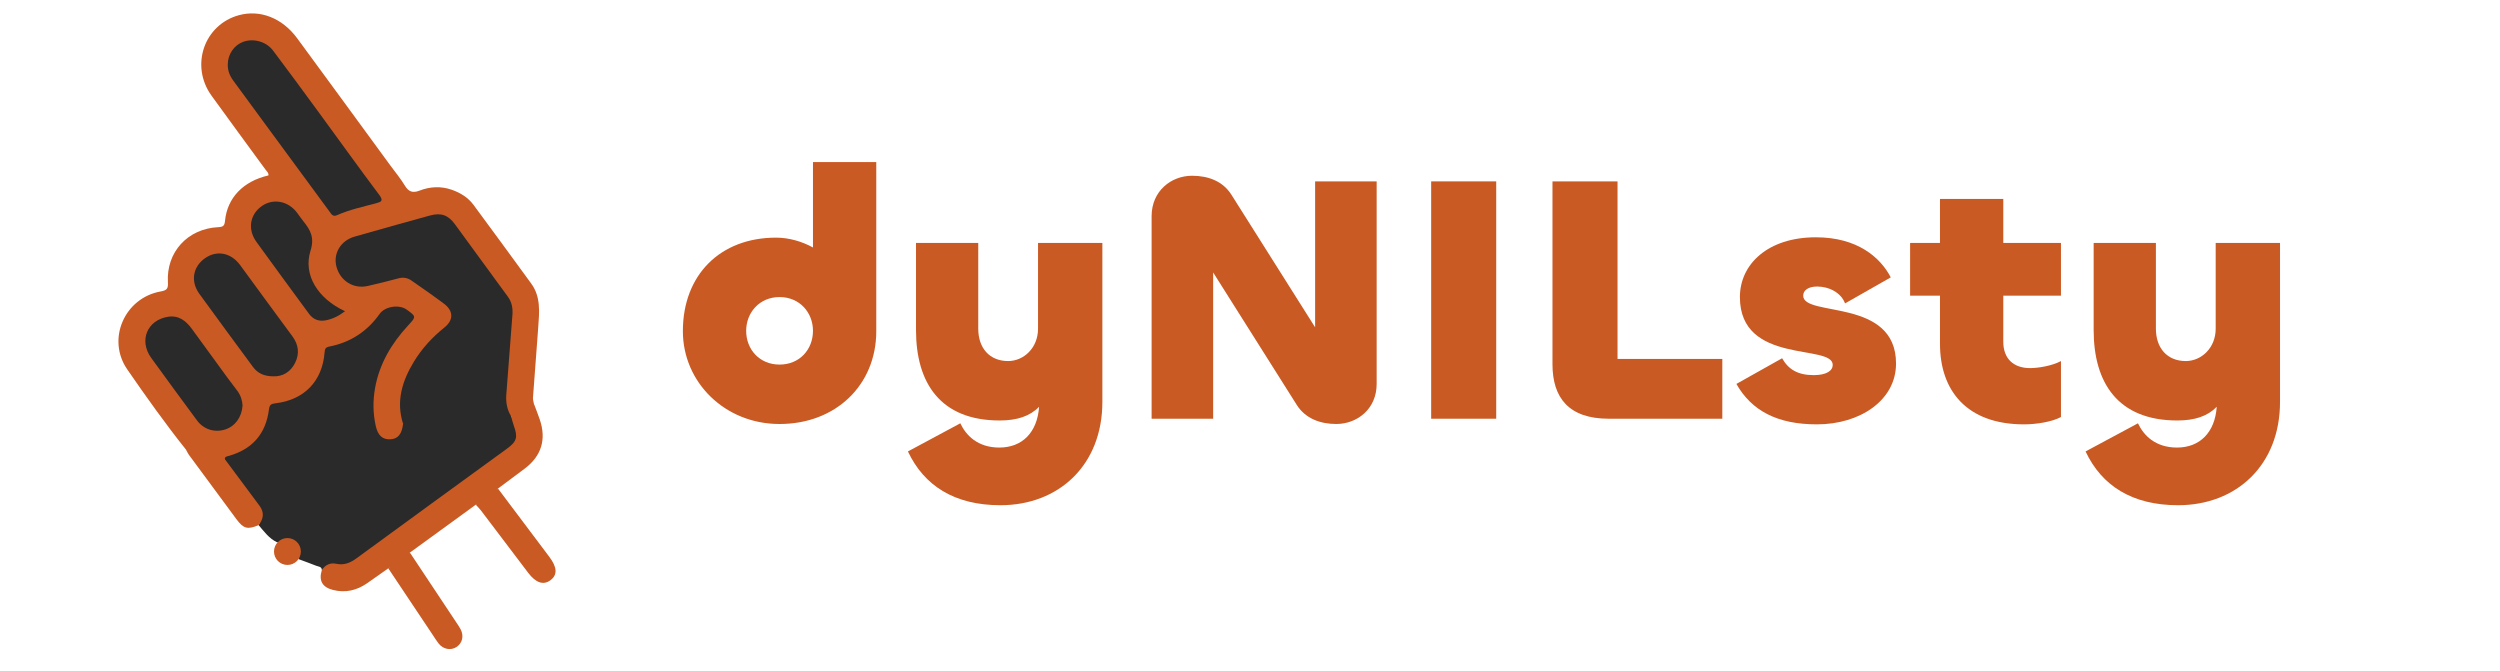
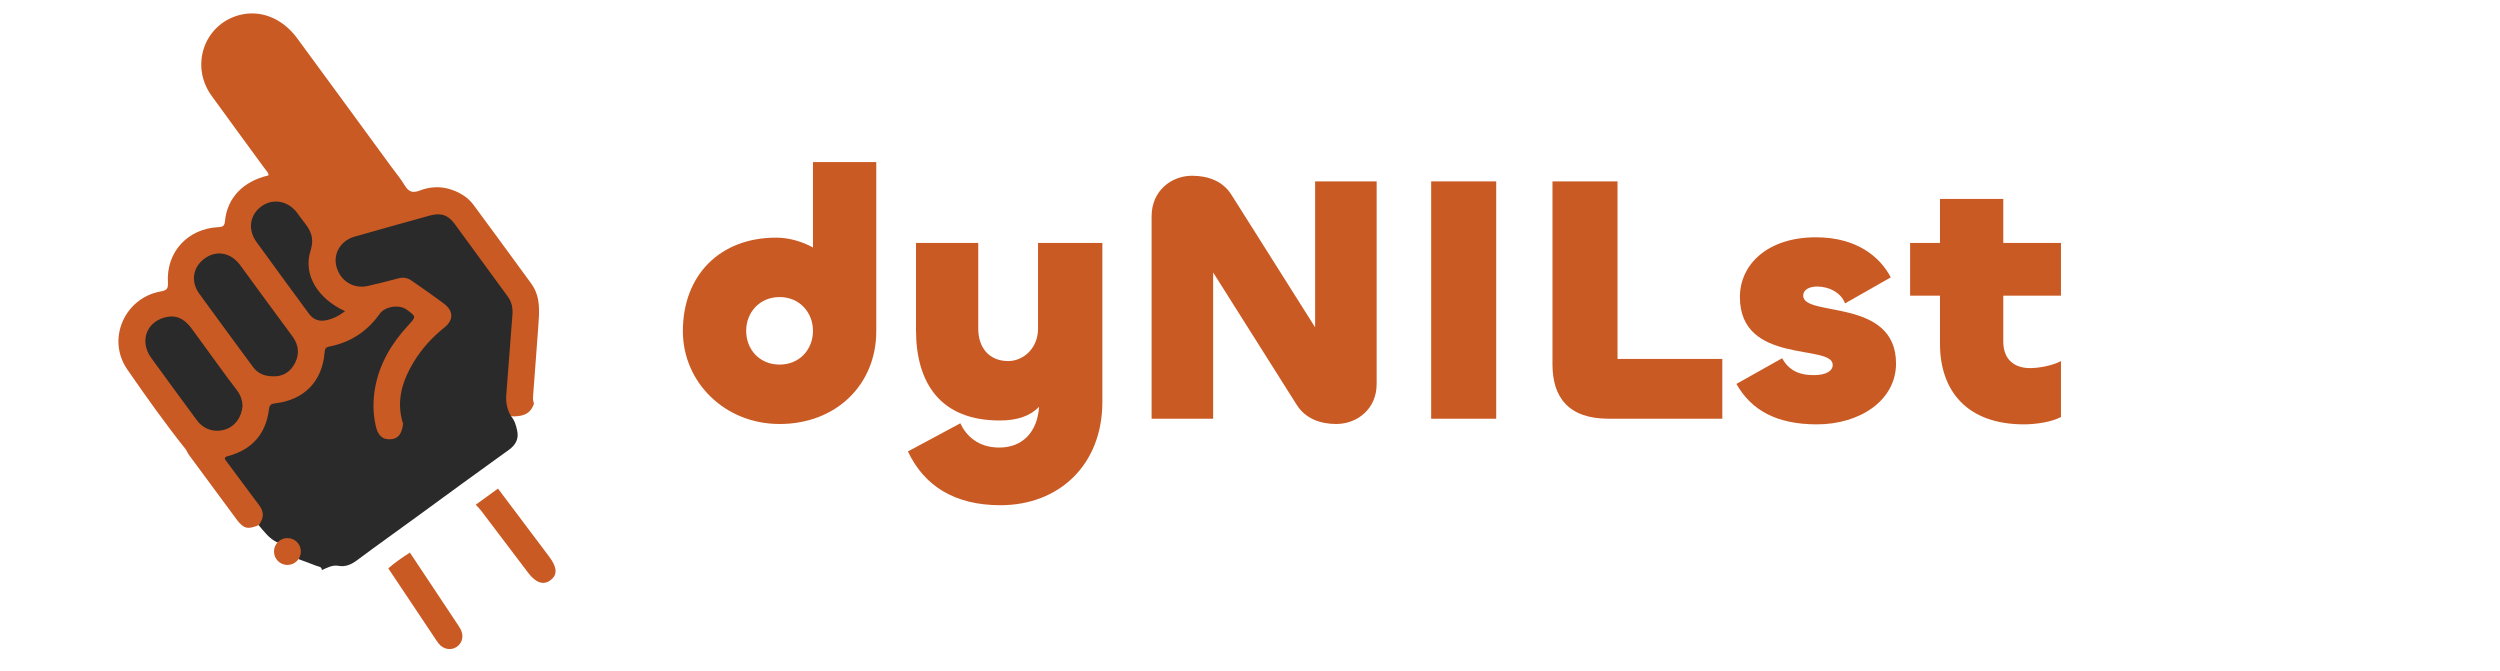
<svg xmlns="http://www.w3.org/2000/svg" width="216" height="58" viewBox="0 0 216 58" fill="none">
  <path d="M59 28.613C59 23.753 62.221 20.532 67.051 20.532C68.175 20.532 69.299 20.866 70.241 21.383V14H75.71V28.613C75.71 33.262 72.216 36.634 67.355 36.634C62.615 36.634 59 33.019 59 28.613H59ZM70.241 28.583C70.241 27.003 69.086 25.666 67.355 25.666C65.623 25.666 64.469 27.003 64.469 28.583C64.469 30.193 65.623 31.5 67.355 31.5C69.086 31.5 70.241 30.194 70.241 28.583Z" fill="#CA5A23" />
  <path d="M78.445 39.004L82.971 36.573C83.457 37.606 84.46 38.669 86.344 38.669C88.318 38.669 89.625 37.363 89.777 35.145C88.987 35.965 87.863 36.33 86.374 36.33C81.24 36.33 79.143 33.079 79.143 28.522V20.987H84.521V28.4C84.521 30.071 85.493 31.195 87.103 31.195C88.44 31.195 89.686 30.071 89.686 28.4V20.987H95.245V34.72C95.245 40.188 91.478 43.651 86.435 43.651C82.485 43.651 79.842 41.98 78.444 39.003L78.445 39.004Z" fill="#CA5A23" />
  <path d="M99.499 36.178V18.678C99.499 16.491 101.2 15.185 102.993 15.185C104.421 15.185 105.666 15.671 106.395 16.825L113.626 28.279V15.67H118.943V33.17C118.943 35.357 117.242 36.633 115.449 36.633C114.051 36.633 112.775 36.147 112.046 34.993L104.816 23.54V36.178H99.499Z" fill="#CA5A23" />
  <path d="M129.273 15.671V36.178H123.653V15.671H129.273Z" fill="#CA5A23" />
  <path d="M139.755 31.014H148.808V36.178H138.995C135.532 36.178 134.134 34.355 134.134 31.469V15.671H139.755V31.014Z" fill="#CA5A23" />
  <path d="M150.024 33.171L153.974 30.953C154.521 31.925 155.341 32.411 156.708 32.411C157.832 32.411 158.348 32.016 158.348 31.53C158.348 29.677 150.328 31.561 150.328 25.667C150.328 22.811 152.758 20.502 156.89 20.502C160.505 20.502 162.48 22.264 163.361 23.965L159.412 26.214C159.078 25.302 158.045 24.756 157.012 24.756C156.222 24.756 155.796 25.09 155.796 25.545C155.796 27.429 163.817 25.697 163.817 31.409C163.817 34.599 160.688 36.665 156.981 36.665C153.548 36.665 151.331 35.48 150.024 33.171L150.024 33.171Z" fill="#CA5A23" />
  <path d="M167.615 29.707V25.545H165.033V20.988H167.615V17.19H173.084V20.988H178.067V25.545H173.084V29.525C173.084 30.983 173.965 31.804 175.393 31.804C176.153 31.804 177.338 31.591 178.067 31.196V36.027C177.307 36.452 175.91 36.665 174.877 36.665C169.924 36.665 167.615 33.748 167.615 29.707Z" fill="#CA5A23" />
-   <path d="M180.194 39.004L184.72 36.573C185.206 37.606 186.209 38.669 188.092 38.669C190.067 38.669 191.374 37.363 191.526 35.145C190.736 35.965 189.612 36.33 188.123 36.33C182.989 36.33 180.892 33.079 180.892 28.522V20.987H186.27V28.4C186.27 30.071 187.242 31.195 188.852 31.195C190.189 31.195 191.435 30.071 191.435 28.4V20.987H196.994V34.72C196.994 40.188 193.227 43.651 188.184 43.651C184.234 43.651 181.591 41.98 180.193 39.003L180.194 39.004Z" fill="#CA5A23" />
  <path d="M16.092 38.879C14.297 36.628 12.627 34.283 10.994 31.916C9.195 29.308 10.759 25.74 13.882 25.181C14.396 25.09 14.542 24.954 14.508 24.407C14.35 21.789 16.204 19.76 18.853 19.627C19.269 19.606 19.398 19.522 19.44 19.088C19.632 17.084 21.021 15.655 23.195 15.155C23.221 14.928 23.046 14.801 22.934 14.648C21.381 12.518 19.811 10.401 18.272 8.261C16.415 5.679 17.626 2.144 20.632 1.315C22.468 0.809 24.384 1.551 25.676 3.307C28.381 6.982 31.071 10.668 33.766 14.35C34.172 14.904 34.617 15.435 34.97 16.02C35.295 16.559 35.638 16.705 36.245 16.47C37.149 16.119 38.092 16.067 39.033 16.396C39.781 16.658 40.439 17.061 40.912 17.701C42.584 19.961 44.244 22.231 45.9 24.502C46.74 25.654 46.596 26.976 46.503 28.28C46.359 30.311 46.194 32.34 46.049 34.37C46.037 34.54 46.102 34.715 46.131 34.888C45.787 35.916 44.952 36.004 44.053 35.969C43.59 35.484 43.585 34.871 43.578 34.26C43.736 31.966 43.871 29.671 44.083 27.381C44.141 26.759 44.055 26.196 43.685 25.68C42.199 23.611 40.667 21.576 39.18 19.507C38.69 18.826 38.026 18.556 37.201 18.786C35.003 19.4 32.798 19.988 30.614 20.645C29.557 20.963 28.991 21.986 29.242 22.982C29.506 24.03 30.553 24.741 31.616 24.55C32.487 24.392 33.341 24.146 34.197 23.919C34.8 23.76 35.325 23.866 35.83 24.225C36.696 24.842 37.593 25.416 38.421 26.084C39.391 26.867 39.362 27.698 38.409 28.512C36.672 29.997 35.3 31.726 34.839 34.039C34.667 34.904 34.759 35.758 34.959 36.607C34.917 37.474 34.512 38.013 33.841 38.096C33.094 38.188 32.524 37.8 32.334 36.92C31.937 35.082 32.049 33.268 32.819 31.529C33.378 30.267 34.088 29.101 35.053 28.097C35.264 27.878 35.686 27.63 35.461 27.291C35.215 26.92 34.822 26.58 34.3 26.645C33.677 26.722 33.146 26.92 32.728 27.491C31.783 28.78 30.488 29.62 28.935 30.009C28.456 30.13 28.258 30.344 28.172 30.835C27.759 33.205 26.491 34.49 24.125 34.976C23.718 35.059 23.434 35.18 23.362 35.647C23.045 37.71 21.787 38.941 19.847 39.55C19.698 39.596 19.56 39.667 19.418 39.727C18.22 39.792 17.142 39.387 16.091 38.879L16.092 38.879Z" fill="#CA5A23" />
  <path d="M19.426 39.671C19.42 39.46 19.568 39.443 19.728 39.399C21.784 38.834 22.971 37.493 23.237 35.377C23.286 34.985 23.404 34.891 23.791 34.846C26.288 34.557 27.854 32.928 28.044 30.452C28.068 30.143 28.119 30.007 28.47 29.938C30.288 29.582 31.735 28.627 32.807 27.112C33.263 26.469 34.49 26.279 35.139 26.751C35.965 27.351 35.97 27.355 35.273 28.107C33.829 29.666 32.774 31.435 32.402 33.55C32.213 34.623 32.222 35.71 32.461 36.783C32.651 37.633 33.045 37.988 33.733 37.954C34.383 37.922 34.722 37.507 34.826 36.618C35.019 36.318 35.349 36.314 35.645 36.252C37.743 35.812 39.856 35.449 41.955 35.011C42.603 34.876 43.315 34.881 43.736 34.227C43.713 34.843 43.832 35.425 44.154 35.959C44.471 36.322 44.593 36.778 44.688 37.226C44.837 37.929 44.546 38.452 43.959 38.872C41.33 40.757 38.718 42.665 36.107 44.575C34.355 45.857 32.582 47.111 30.842 48.41C30.354 48.775 29.845 48.998 29.241 48.888C28.696 48.79 28.267 49.062 27.808 49.255C27.799 48.942 27.521 48.962 27.334 48.887C26.826 48.684 26.31 48.5 25.797 48.309C25.707 47.291 25.087 46.807 23.938 46.854C23.25 46.529 22.821 45.928 22.347 45.373C22.789 44.414 22.295 43.712 21.73 43.007C21.029 42.134 20.412 41.196 19.733 40.305C19.59 40.117 19.401 39.944 19.427 39.671L19.426 39.671Z" fill="#2A2A2A" />
-   <path d="M27.807 49.255C28.103 48.796 28.535 48.6 29.057 48.711C29.747 48.857 30.276 48.624 30.828 48.219C35.143 45.054 39.478 41.916 43.804 38.765C44.66 38.141 44.755 37.773 44.393 36.78C44.296 36.513 44.233 36.232 44.154 35.958C44.174 35.817 44.239 35.647 44.389 35.708C45.177 36.032 45.569 35.518 45.972 35.004C46.011 34.954 46.078 34.925 46.132 34.887C46.299 35.335 46.476 35.779 46.631 36.231C47.228 37.968 46.779 39.413 45.312 40.506C44.55 41.074 43.788 41.644 43.026 42.212C42.49 42.821 41.875 43.32 41.106 43.607C39.209 44.986 37.313 46.365 35.416 47.744C34.926 48.38 34.267 48.784 33.548 49.105C32.937 49.535 32.33 49.97 31.716 50.394C30.82 51.014 29.846 51.243 28.773 50.972C27.847 50.738 27.524 50.17 27.807 49.254V49.255Z" fill="#CA5A23" />
  <path d="M41.105 43.608C41.746 43.143 42.386 42.678 43.026 42.213C44.502 44.175 45.977 46.139 47.454 48.101C48.144 49.017 48.18 49.662 47.564 50.128C46.96 50.584 46.297 50.365 45.635 49.49C44.273 47.691 42.912 45.891 41.547 44.095C41.415 43.921 41.253 43.77 41.106 43.608L41.105 43.608Z" fill="#CA5A23" />
  <path d="M33.548 49.105C34.129 48.594 34.767 48.161 35.416 47.744C36.75 49.751 38.084 51.758 39.417 53.766C39.551 53.968 39.695 54.167 39.804 54.383C40.097 54.962 39.945 55.572 39.44 55.903C38.956 56.221 38.294 56.102 37.904 55.609C37.713 55.367 37.551 55.1 37.379 54.843C36.102 52.931 34.825 51.018 33.547 49.105H33.548Z" fill="#CA5A23" />
  <path d="M19.426 39.671C20.422 41.01 21.415 42.352 22.416 43.688C22.855 44.275 22.772 44.828 22.346 45.372C21.389 45.774 21.038 45.682 20.43 44.861C19.053 43.002 17.679 41.142 16.308 39.279C16.219 39.158 16.163 39.013 16.092 38.88C16.146 38.8 16.23 38.741 16.312 38.79C17.273 39.361 18.365 39.459 19.426 39.671Z" fill="#CA5A23" />
  <path d="M43.736 34.227C43.621 34.694 43.438 34.947 42.851 35.049C40.167 35.515 37.5 36.085 34.827 36.618C34.2 34.667 34.75 32.913 35.759 31.251C36.455 30.105 37.354 29.131 38.401 28.292C39.195 27.657 39.192 26.864 38.367 26.245C37.446 25.555 36.498 24.9 35.553 24.242C35.214 24.006 34.843 23.934 34.419 24.051C33.545 24.291 32.663 24.5 31.78 24.706C30.56 24.991 29.408 24.282 29.073 23.055C28.763 21.925 29.422 20.793 30.635 20.445C32.803 19.823 34.976 19.219 37.15 18.62C38.105 18.358 38.721 18.577 39.299 19.365C40.831 21.455 42.355 23.549 43.884 25.64C44.23 26.114 44.318 26.643 44.273 27.214C44.09 29.552 43.914 31.889 43.735 34.226L43.736 34.227Z" fill="#2A2A2A" />
-   <path d="M19.68 5.549C19.689 4.677 20.239 3.884 21.03 3.606C21.915 3.294 23.003 3.588 23.595 4.372C24.94 6.156 26.26 7.959 27.58 9.761C29.306 12.116 31.006 14.491 32.758 16.826C33.155 17.355 32.952 17.439 32.474 17.568C31.345 17.871 30.193 18.111 29.12 18.592C28.762 18.753 28.64 18.511 28.485 18.302C26.61 15.754 24.737 13.206 22.865 10.657C21.961 9.427 21.063 8.192 20.155 6.966C19.84 6.541 19.664 6.08 19.68 5.549Z" fill="#2A2A2A" />
  <path d="M23.61 32.514C22.818 32.511 22.262 32.256 21.85 31.694C20.308 29.59 18.747 27.498 17.221 25.383C16.437 24.297 16.669 23.035 17.728 22.299C18.744 21.593 19.968 21.839 20.747 22.903C22.249 24.953 23.746 27.008 25.258 29.051C25.798 29.78 25.895 30.55 25.498 31.349C25.097 32.153 24.415 32.546 23.611 32.514H23.61Z" fill="#2A2A2A" />
  <path d="M20.956 35.044C20.888 36.066 20.29 36.851 19.435 37.114C18.523 37.395 17.589 37.096 17.019 36.322C15.694 34.523 14.365 32.727 13.059 30.914C11.986 29.424 12.713 27.655 14.515 27.369C15.436 27.222 16.07 27.717 16.581 28.419C17.582 29.796 18.584 31.172 19.589 32.547C19.889 32.957 20.2 33.36 20.505 33.767C20.806 34.17 20.941 34.628 20.956 35.044Z" fill="#2A2A2A" />
  <path d="M29.811 26.89C29.263 27.304 28.731 27.564 28.145 27.677C27.558 27.791 27.061 27.611 26.692 27.105C25.18 25.032 23.647 22.975 22.15 20.892C21.369 19.806 21.593 18.516 22.628 17.798C23.613 17.113 24.909 17.365 25.674 18.389C25.859 18.637 26.031 18.896 26.226 19.136C26.828 19.88 27.186 20.535 26.831 21.656C26.172 23.738 27.447 25.794 29.811 26.89Z" fill="#2A2A2A" />
  <path d="M24.834 48.812C25.476 48.812 25.995 48.292 25.995 47.651C25.995 47.009 25.476 46.489 24.834 46.489C24.193 46.489 23.673 47.009 23.673 47.651C23.673 48.292 24.193 48.812 24.834 48.812Z" fill="#CA5A23" />
</svg>